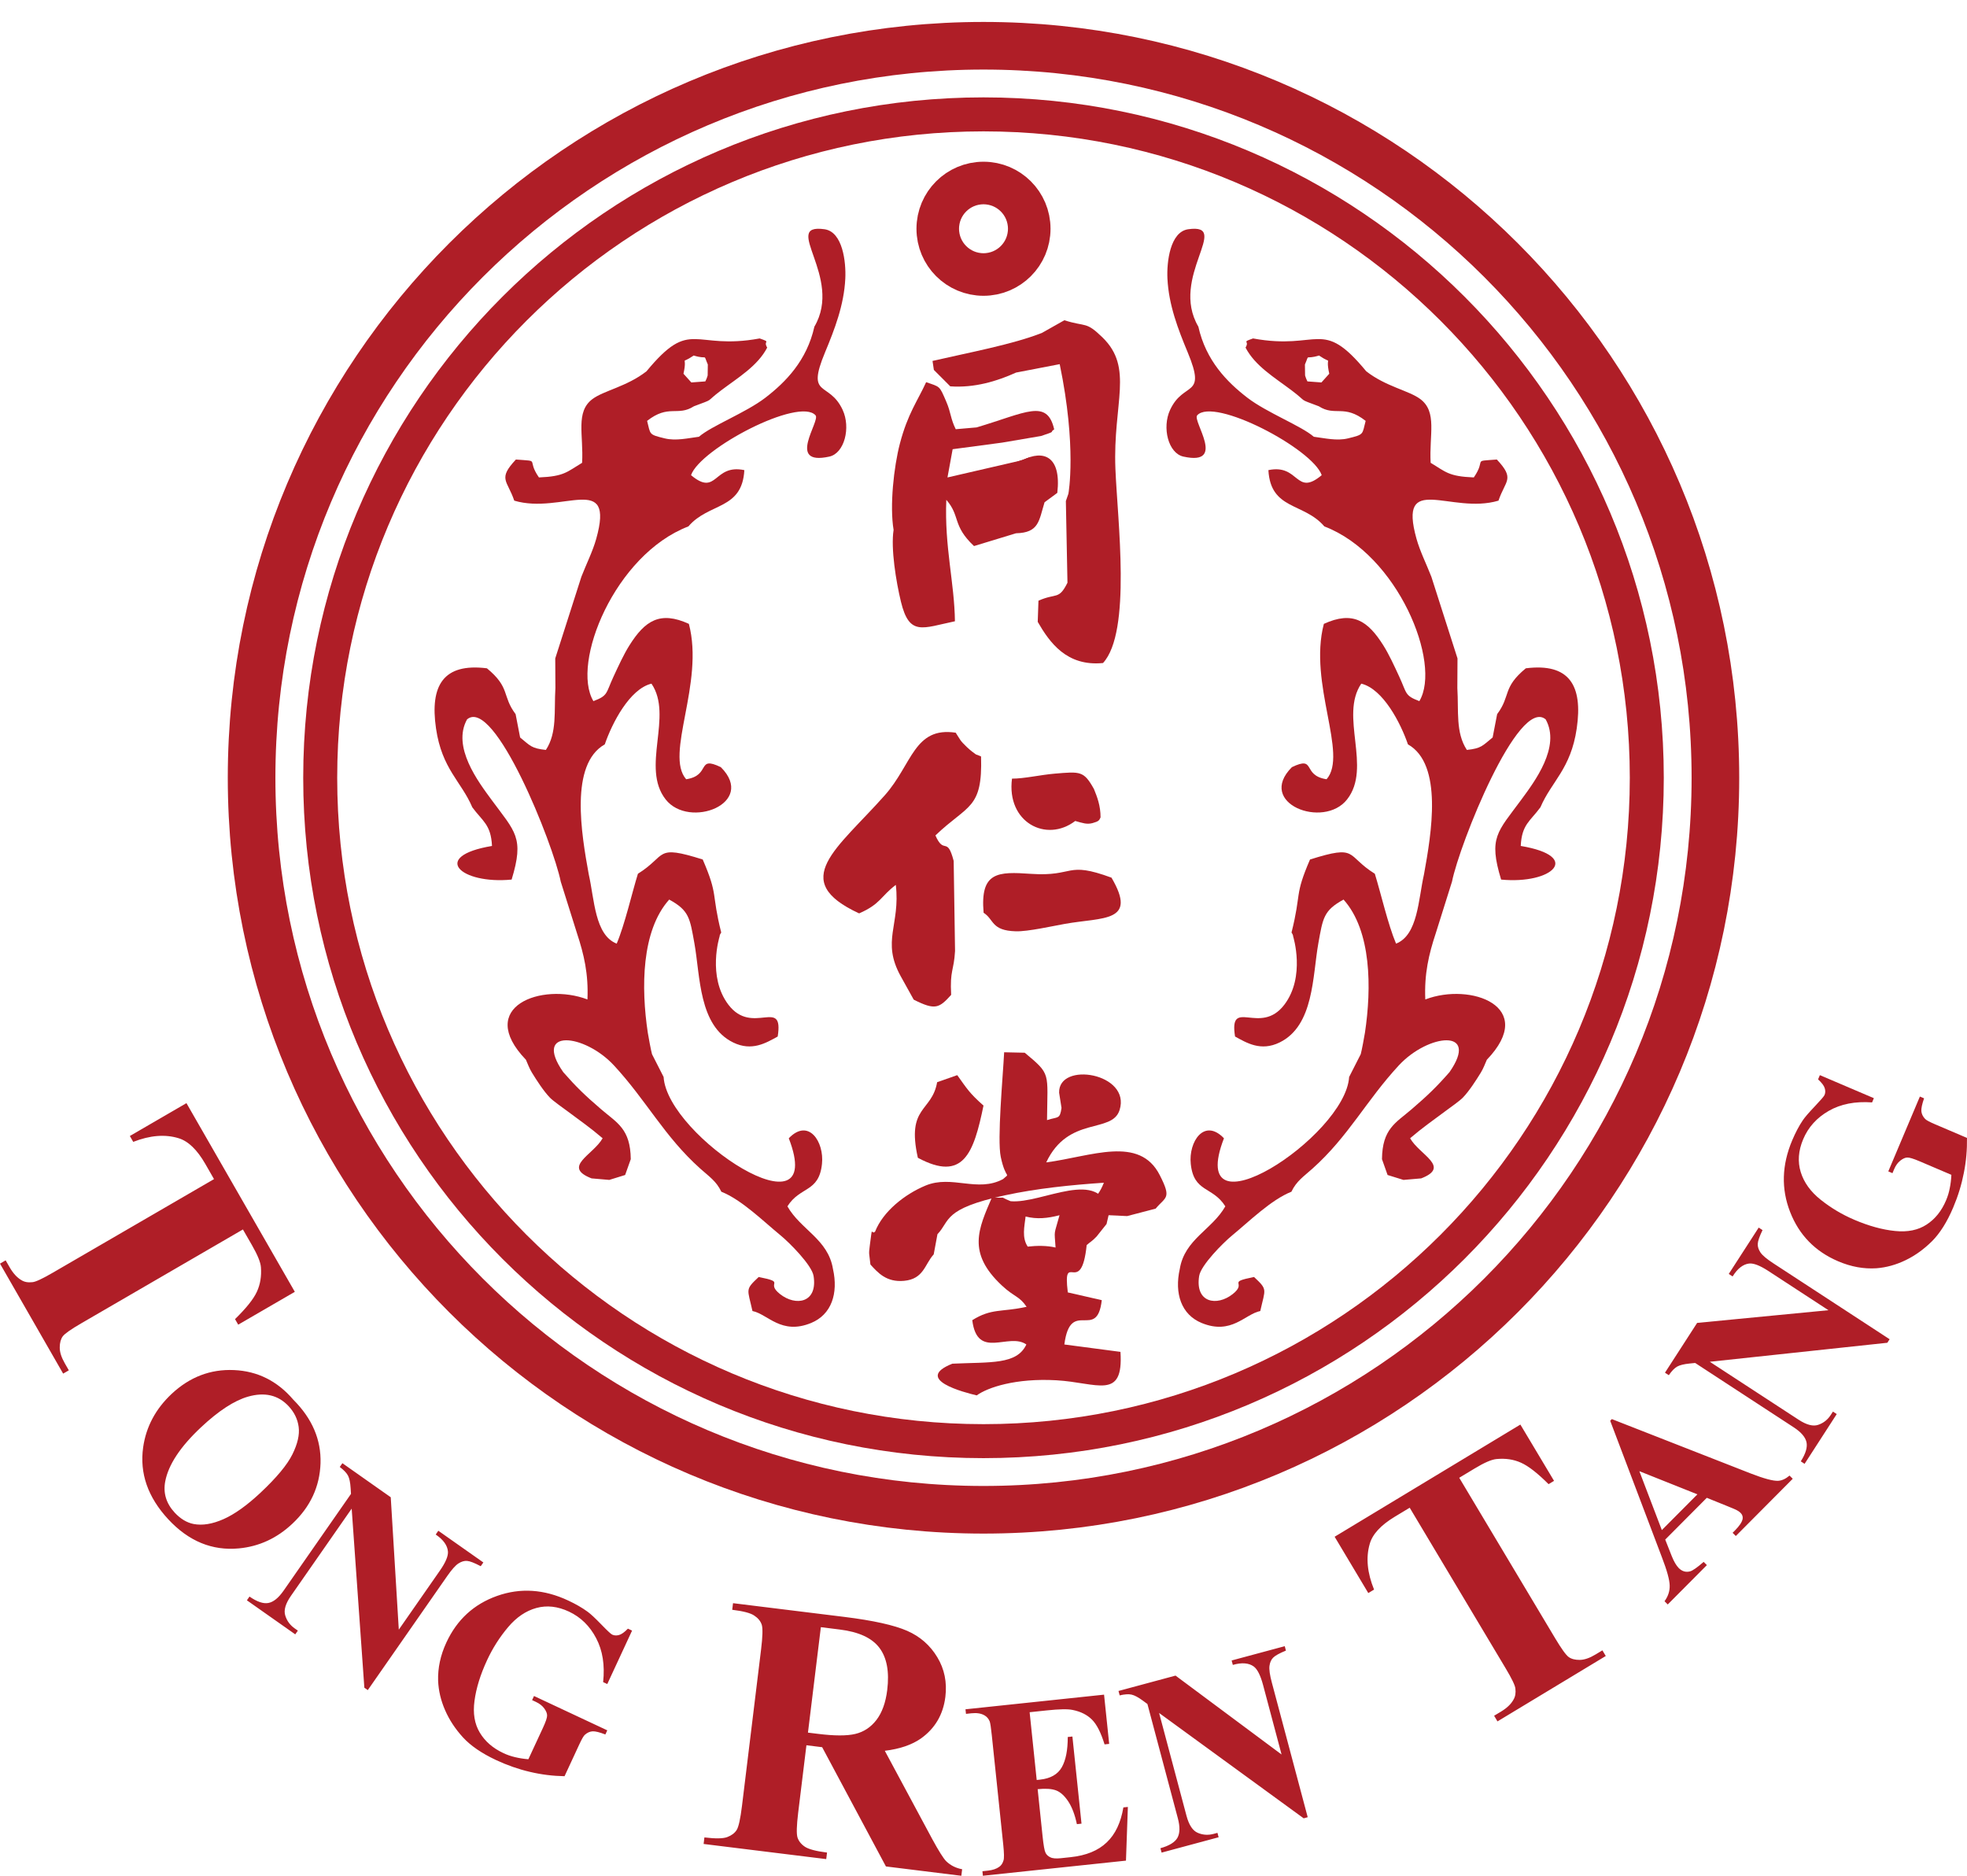
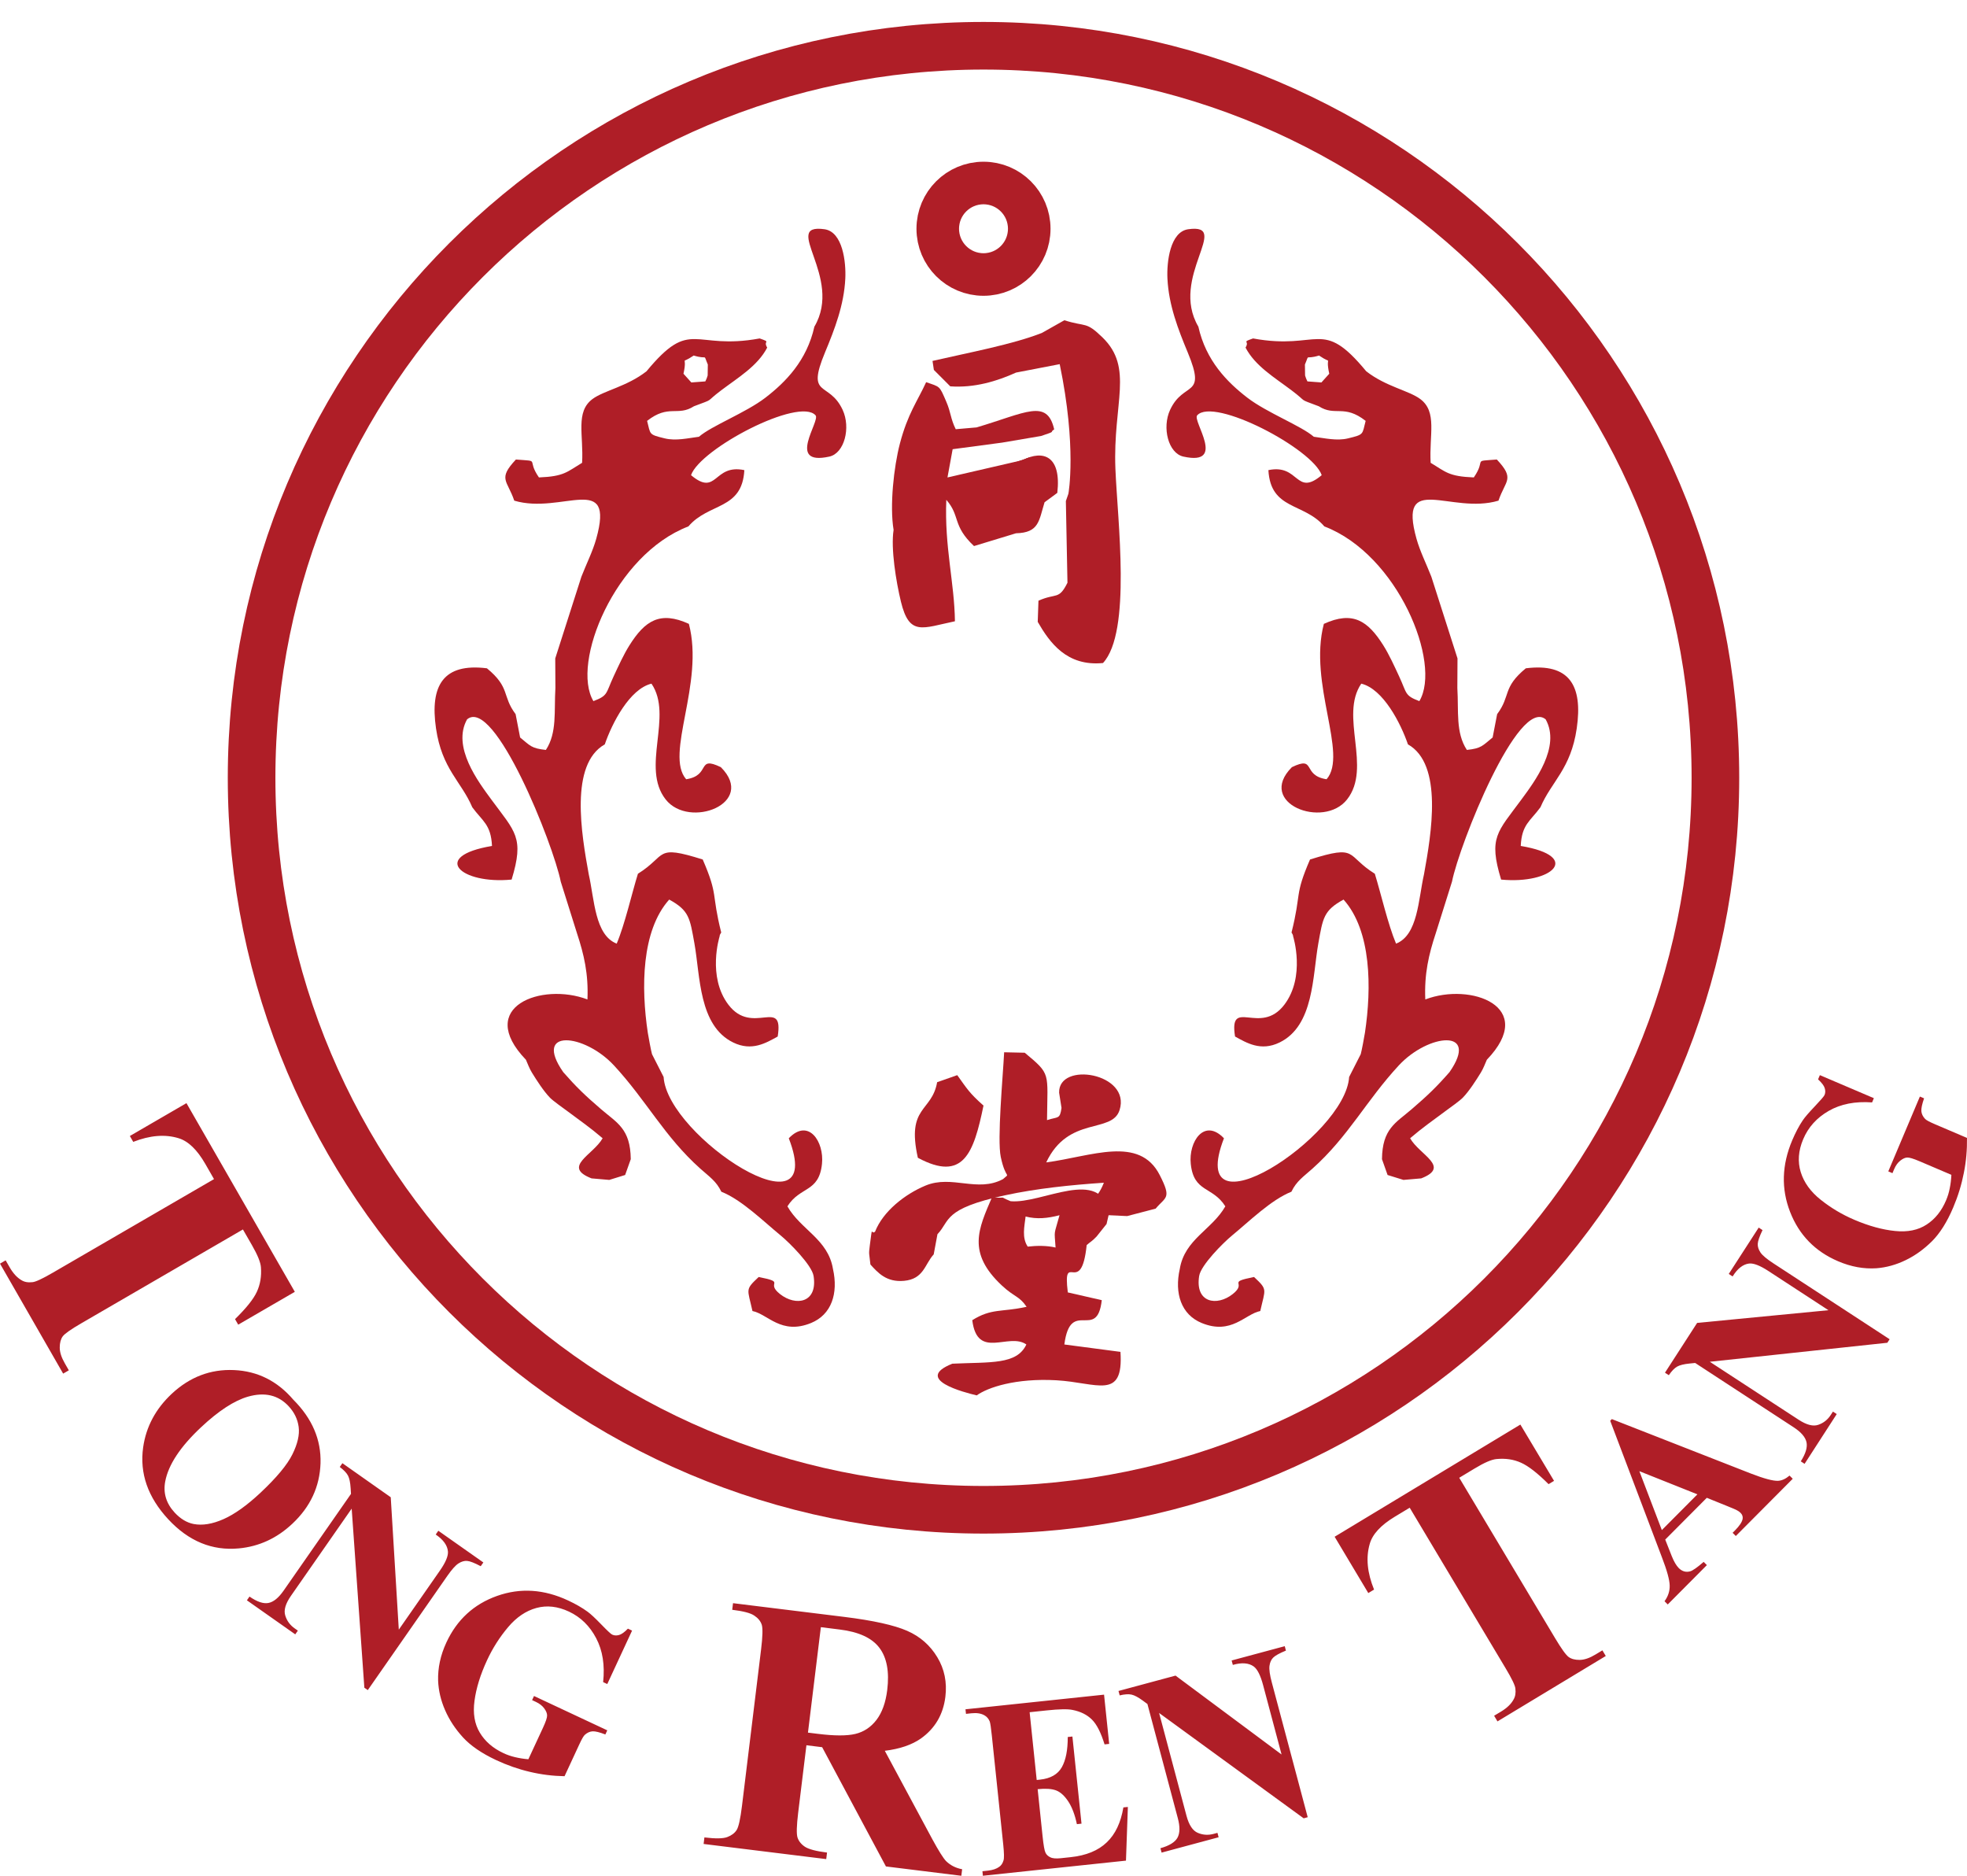
<svg xmlns="http://www.w3.org/2000/svg" width="86" height="82" viewBox="0 0 86 82" fill="none">
  <path d="M12.89 56.472L10.415 57.908L10.276 57.666C10.764 57.188 11.083 56.791 11.23 56.471C11.379 56.15 11.438 55.793 11.408 55.399C11.393 55.181 11.26 54.857 11.014 54.429L10.621 53.746L3.575 57.836C3.108 58.106 2.831 58.3 2.742 58.42C2.655 58.541 2.613 58.702 2.612 58.902C2.61 59.107 2.684 59.338 2.834 59.599L3.009 59.904L2.761 60.048L0 55.24L0.247 55.096L0.423 55.402C0.576 55.666 0.748 55.854 0.935 55.961C1.064 56.044 1.225 56.073 1.419 56.05C1.554 56.04 1.851 55.902 2.311 55.635L9.357 51.545L8.975 50.879C8.62 50.262 8.232 49.886 7.81 49.758C7.22 49.576 6.559 49.63 5.825 49.917L5.678 49.66L8.152 48.224L12.89 56.472ZM12.827 61.191C13.649 62.013 14.045 62.938 14.014 63.963C13.98 64.988 13.571 65.871 12.78 66.612C12.104 67.246 11.327 67.605 10.446 67.688C9.276 67.799 8.246 67.374 7.356 66.415C6.464 65.453 6.098 64.405 6.259 63.268C6.387 62.373 6.802 61.593 7.504 60.934C8.295 60.194 9.205 59.847 10.233 59.893C11.263 59.939 12.127 60.371 12.827 61.191ZM12.621 61.474C12.166 60.984 11.572 60.845 10.838 61.056C10.239 61.229 9.555 61.676 8.791 62.392C7.883 63.243 7.361 64.033 7.224 64.76C7.127 65.268 7.267 65.725 7.64 66.127C7.892 66.397 8.167 66.563 8.466 66.622C8.847 66.695 9.282 66.626 9.771 66.41C10.257 66.195 10.797 65.809 11.388 65.256C12.092 64.595 12.558 64.035 12.784 63.577C13.012 63.117 13.103 62.719 13.058 62.379C13.013 62.041 12.867 61.739 12.621 61.474ZM17.084 65.453L17.436 71.24L19.23 68.664C19.481 68.305 19.599 68.026 19.585 67.828C19.563 67.558 19.385 67.309 19.05 67.082L19.164 66.917L21.133 68.303L21.018 68.467C20.743 68.322 20.547 68.245 20.423 68.236C20.301 68.225 20.175 68.263 20.046 68.345C19.917 68.427 19.753 68.611 19.556 68.893L16.08 73.883L15.93 73.778L15.376 65.95L12.721 69.762C12.482 70.105 12.398 70.392 12.472 70.623C12.543 70.855 12.681 71.042 12.882 71.184L13.023 71.283L12.909 71.446L10.795 69.958L10.908 69.794C11.24 70.024 11.515 70.116 11.735 70.074C11.957 70.032 12.178 69.853 12.4 69.535L15.346 65.305L15.33 65.056C15.315 64.807 15.277 64.625 15.215 64.506C15.153 64.389 15.033 64.263 14.855 64.129L14.97 63.964L17.084 65.453ZM27.635 71.282L26.551 73.618L26.37 73.534C26.449 72.793 26.349 72.154 26.067 71.618C25.788 71.083 25.39 70.692 24.875 70.451C24.381 70.22 23.907 70.168 23.451 70.293C22.993 70.418 22.581 70.697 22.214 71.132C21.846 71.568 21.54 72.048 21.297 72.572C21.002 73.207 20.819 73.8 20.746 74.35C20.671 74.898 20.748 75.362 20.978 75.743C21.206 76.124 21.549 76.422 22.006 76.636C22.165 76.712 22.335 76.771 22.518 76.814C22.701 76.858 22.894 76.889 23.101 76.906L23.741 75.527C23.861 75.267 23.922 75.088 23.92 74.996C23.922 74.903 23.878 74.798 23.796 74.684C23.713 74.57 23.591 74.474 23.433 74.4L23.264 74.321L23.348 74.141L26.551 75.642L26.467 75.823C26.218 75.726 26.033 75.68 25.913 75.685C25.794 75.691 25.682 75.74 25.575 75.833C25.517 75.88 25.434 76.026 25.322 76.269L24.683 77.647C24.172 77.638 23.667 77.576 23.167 77.457C22.667 77.341 22.172 77.167 21.682 76.938C21.055 76.643 20.576 76.314 20.242 75.95C19.908 75.584 19.646 75.189 19.461 74.763C19.274 74.337 19.173 73.907 19.155 73.474C19.139 72.917 19.257 72.359 19.516 71.802C19.978 70.805 20.718 70.126 21.735 69.765C22.751 69.405 23.787 69.472 24.844 69.968C25.172 70.121 25.455 70.284 25.694 70.459C25.824 70.553 26.02 70.736 26.284 71.008C26.546 71.279 26.707 71.43 26.765 71.457C26.856 71.5 26.954 71.505 27.064 71.475C27.173 71.445 27.303 71.352 27.453 71.197L27.635 71.282ZM35.258 76.294L34.897 79.245C34.828 79.814 34.819 80.176 34.869 80.33C34.922 80.487 35.029 80.622 35.192 80.731C35.358 80.84 35.679 80.925 36.159 80.985L36.124 81.271L30.763 80.609L30.798 80.323C31.283 80.382 31.616 80.378 31.801 80.306C31.983 80.238 32.119 80.136 32.208 79.999C32.294 79.862 32.371 79.511 32.441 78.942L33.275 72.111C33.345 71.542 33.354 71.18 33.304 71.023C33.251 70.866 33.144 70.735 32.978 70.626C32.815 70.513 32.493 70.431 32.014 70.372L32.049 70.083L36.914 70.683C38.182 70.84 39.095 71.044 39.663 71.292C40.226 71.539 40.666 71.923 40.98 72.445C41.292 72.961 41.411 73.541 41.333 74.176C41.238 74.952 40.88 75.559 40.263 75.999C39.867 76.276 39.342 76.456 38.685 76.536L40.767 80.41C41.04 80.911 41.239 81.227 41.363 81.358C41.557 81.546 41.789 81.663 42.066 81.714L42.031 82L38.734 81.592L35.946 76.379L35.258 76.294ZM35.889 71.132L35.325 75.742L35.766 75.796C36.48 75.885 37.023 75.887 37.395 75.799C37.767 75.71 38.075 75.506 38.32 75.187C38.564 74.867 38.723 74.432 38.791 73.878C38.889 73.076 38.773 72.461 38.446 72.031C38.121 71.602 37.544 71.337 36.714 71.235L35.889 71.132ZM45.017 74.85L45.326 77.812L45.471 77.797C45.929 77.748 46.245 77.568 46.423 77.257C46.599 76.946 46.685 76.504 46.684 75.933L46.887 75.912L47.285 79.721L47.083 79.743C46.996 79.332 46.871 79.002 46.707 78.751C46.54 78.5 46.363 78.339 46.172 78.267C45.982 78.196 45.712 78.178 45.368 78.214L45.582 80.264C45.624 80.665 45.666 80.906 45.711 80.992C45.752 81.079 45.824 81.146 45.923 81.192C46.02 81.242 46.172 81.253 46.38 81.232L46.812 81.186C47.487 81.114 48.013 80.9 48.387 80.541C48.764 80.185 49.004 79.675 49.116 79.011L49.312 78.991L49.229 81.338L42.973 81.999L42.953 81.801L43.193 81.775C43.402 81.753 43.568 81.697 43.687 81.609C43.776 81.549 43.837 81.456 43.875 81.327C43.905 81.24 43.902 81.011 43.864 80.646L43.363 75.86C43.329 75.531 43.298 75.33 43.273 75.256C43.225 75.136 43.147 75.046 43.045 74.988C42.898 74.902 42.709 74.871 42.473 74.896L42.234 74.922L42.212 74.722L48.271 74.082L48.495 76.234L48.293 76.256C48.134 75.741 47.951 75.379 47.74 75.171C47.529 74.961 47.248 74.82 46.894 74.75C46.689 74.705 46.312 74.713 45.764 74.771L45.017 74.85ZM51.396 73.249L56.032 76.698L55.223 73.659C55.11 73.236 54.973 72.966 54.813 72.849C54.593 72.692 54.289 72.67 53.901 72.782L53.849 72.588L56.171 71.963L56.222 72.156C55.934 72.274 55.749 72.378 55.663 72.466C55.576 72.554 55.523 72.674 55.503 72.827C55.483 72.979 55.518 73.223 55.607 73.555L57.175 79.439L56.999 79.488L50.678 74.883L51.875 79.377C51.983 79.782 52.148 80.032 52.371 80.124C52.594 80.219 52.826 80.232 53.063 80.168L53.229 80.123L53.28 80.316L50.787 80.987L50.735 80.795C51.122 80.687 51.37 80.534 51.48 80.338C51.59 80.139 51.596 79.854 51.495 79.479L50.167 74.491L49.966 74.343C49.767 74.197 49.603 74.109 49.472 74.08C49.344 74.051 49.171 74.063 48.954 74.114L48.902 73.921L51.396 73.249ZM66.473 62.275L67.945 64.736L67.706 64.88C67.222 64.397 66.822 64.085 66.501 63.943C66.178 63.797 65.823 63.745 65.432 63.782C65.215 63.801 64.895 63.94 64.474 64.195L63.8 64.601L67.991 71.613C68.269 72.078 68.467 72.352 68.587 72.439C68.709 72.525 68.87 72.565 69.069 72.563C69.273 72.56 69.501 72.482 69.759 72.326L70.059 72.145L70.207 72.392L65.472 75.251L65.325 75.004L65.626 74.823C65.887 74.665 66.07 74.489 66.173 74.298C66.252 74.167 66.279 74.004 66.254 73.811C66.241 73.676 66.098 73.379 65.824 72.922L61.634 65.91L60.977 66.307C60.37 66.674 60.003 67.07 59.885 67.498C59.713 68.093 59.778 68.757 60.076 69.489L59.824 69.641L58.352 67.179L66.473 62.275ZM74.624 65.477L72.806 67.303L73.091 68.025C73.187 68.265 73.29 68.439 73.397 68.548C73.543 68.693 73.708 68.741 73.892 68.692C74.001 68.666 74.198 68.527 74.487 68.278L74.627 68.419L72.916 70.139L72.776 69.998C72.932 69.785 73.008 69.554 73.001 69.31C72.996 69.064 72.884 68.656 72.665 68.087L70.4 62.109L70.472 62.036L76.547 64.414C77.125 64.638 77.522 64.744 77.739 64.734C77.905 64.725 78.072 64.649 78.241 64.505L78.381 64.645L75.892 67.147L75.752 67.007L75.854 66.905C76.054 66.703 76.166 66.534 76.191 66.396C76.206 66.3 76.177 66.212 76.101 66.136C76.055 66.09 76.001 66.051 75.937 66.019C75.909 66.001 75.776 65.943 75.538 65.847L74.624 65.477ZM74.213 65.325L71.675 64.313L72.658 66.888L74.213 65.325ZM74.201 57.831L79.942 57.276L77.318 55.563C76.953 55.324 76.671 55.215 76.474 55.235C76.206 55.268 75.966 55.455 75.752 55.8L75.584 55.69L76.893 53.664L77.06 53.774C76.925 54.055 76.856 54.255 76.851 54.379C76.845 54.503 76.887 54.628 76.972 54.755C77.059 54.882 77.248 55.04 77.535 55.227L82.617 58.545L82.517 58.699L74.755 59.53L78.637 62.063C78.987 62.291 79.275 62.366 79.502 62.284C79.731 62.205 79.912 62.059 80.045 61.852L80.139 61.708L80.305 61.816L78.899 63.992L78.733 63.883C78.949 63.544 79.031 63.263 78.982 63.043C78.932 62.821 78.746 62.606 78.423 62.395L74.115 59.582L73.867 59.607C73.622 59.632 73.442 59.676 73.325 59.742C73.21 59.808 73.089 59.933 72.963 60.117L72.795 60.008L74.201 57.831ZM79.567 47L81.928 48.007L81.85 48.192C81.11 48.138 80.479 48.262 79.956 48.562C79.433 48.862 79.06 49.274 78.838 49.801C78.625 50.305 78.59 50.785 78.731 51.239C78.871 51.692 79.162 52.097 79.608 52.451C80.053 52.805 80.542 53.096 81.071 53.322C81.713 53.596 82.309 53.759 82.858 53.813C83.405 53.869 83.865 53.775 84.236 53.531C84.607 53.29 84.891 52.935 85.087 52.468C85.156 52.305 85.21 52.132 85.245 51.948C85.284 51.763 85.307 51.566 85.317 51.358L83.924 50.764C83.661 50.652 83.481 50.597 83.389 50.602C83.297 50.603 83.194 50.651 83.083 50.738C82.973 50.824 82.883 50.95 82.814 51.112L82.741 51.285L82.559 51.207L83.94 47.936L84.123 48.014C84.035 48.268 83.995 48.455 84.005 48.576C84.016 48.695 84.068 48.807 84.165 48.91C84.214 48.967 84.362 49.045 84.606 49.149L85.999 49.744C86.007 50.257 85.964 50.766 85.862 51.273C85.764 51.779 85.61 52.283 85.398 52.783C85.128 53.422 84.816 53.915 84.466 54.264C84.114 54.612 83.731 54.889 83.314 55.09C82.896 55.292 82.472 55.409 82.042 55.442C81.489 55.479 80.931 55.378 80.367 55.137C79.361 54.708 78.659 53.989 78.266 52.98C77.872 51.972 77.902 50.929 78.358 49.849C78.5 49.515 78.651 49.225 78.817 48.979C78.906 48.845 79.082 48.641 79.343 48.367C79.602 48.094 79.746 47.927 79.772 47.868C79.811 47.774 79.813 47.675 79.779 47.567C79.746 47.459 79.649 47.331 79.489 47.185L79.567 47Z" fill="#AF1E27" />
  <path fill-rule="evenodd" clip-rule="evenodd" d="M40.771 15.778L40.83 16.171L41.547 16.889C42.602 16.963 43.581 16.668 44.423 16.287L46.332 15.919C47.084 19.541 46.715 21.571 46.712 21.584L46.601 21.904L46.671 25.474C46.29 26.242 46.185 25.91 45.403 26.26L45.371 27.185C45.893 28.09 46.64 29.141 48.225 28.984C49.479 27.623 48.856 22.735 48.767 20.488C48.653 17.611 49.585 16.088 48.197 14.745C47.463 14.034 47.502 14.306 46.535 14L45.557 14.552C44.281 15.057 42.343 15.415 40.771 15.778ZM43.813 19.349L45.52 19.059C46.241 18.819 45.845 18.928 46.091 18.77C45.78 17.416 44.853 18.045 42.699 18.684L41.786 18.763C41.554 18.295 41.579 18.038 41.375 17.565C41.066 16.846 41.11 16.921 40.492 16.707C40.123 17.519 39.69 18.075 39.345 19.39C39.079 20.404 38.893 22.11 39.069 23.165C38.942 23.98 39.177 25.422 39.39 26.303C39.759 27.825 40.328 27.454 41.751 27.159C41.73 25.47 41.289 23.907 41.374 21.85C41.997 22.56 41.625 22.968 42.585 23.871L44.421 23.312C45.432 23.288 45.42 22.768 45.67 21.956L46.227 21.546C46.411 19.935 45.617 19.652 44.714 20.113L41.425 20.872L41.651 19.637L43.813 19.349Z" fill="#AF1E27" />
  <path fill-rule="evenodd" clip-rule="evenodd" d="M43 20.74L43.1 21.977C43.1 21.977 44.346 22.242 44.707 20.96C45.068 19.677 44.994 20.051 44.994 20.051L43 20.74Z" fill="#AF1E27" />
-   <path fill-rule="evenodd" clip-rule="evenodd" d="M39.949 43.7C40.89 44.174 41.061 44.073 41.586 43.49C41.527 42.389 41.704 42.465 41.756 41.573L41.696 37.635C41.404 36.52 41.283 37.396 40.898 36.521C42.317 35.161 42.964 35.388 42.893 33.069C42.556 32.913 42.805 33.081 42.491 32.848C42.444 32.814 42.314 32.698 42.27 32.656C41.96 32.358 41.995 32.351 41.785 32.03C39.966 31.757 39.885 33.41 38.69 34.759C36.604 37.112 34.451 38.493 37.562 39.929C38.498 39.522 38.51 39.179 39.166 38.683C39.372 40.442 38.525 41.13 39.382 42.679L39.949 43.7ZM47.01 35.889C47.349 35.983 47.512 36.046 47.763 35.983C48.046 35.905 48.059 35.861 48.118 35.732C48.12 35.223 47.967 34.83 47.828 34.49C47.384 33.696 47.236 33.726 46.112 33.82C45.507 33.871 44.76 34.042 44.246 34.038C43.997 35.946 45.742 36.856 47.01 35.889ZM43.005 39.902C43.471 40.198 43.328 40.682 44.416 40.712C44.94 40.727 46.02 40.483 46.56 40.387C48.228 40.09 49.751 40.334 48.596 38.367C46.573 37.624 47.008 38.333 45.07 38.2C43.631 38.101 42.846 38.102 43.005 39.902Z" fill="#AF1E27" />
  <path fill-rule="evenodd" clip-rule="evenodd" d="M43 20.71L43.101 21.984C44.496 22.133 44.632 21.219 45 20L43 20.71Z" fill="#AF1E27" />
  <path fill-rule="evenodd" clip-rule="evenodd" d="M40.987 53.953C41.555 53.364 41.203 52.847 43.945 52.252C45.321 51.954 46.813 51.801 48.263 51.703C47.902 52.621 47.644 52.128 47.934 53.099L49.281 53.161L50.526 52.836C50.97 52.307 51.236 52.409 50.706 51.37C49.816 49.624 47.725 50.551 45.742 50.815C46.713 48.757 48.618 49.579 48.95 48.525C49.459 46.911 46.274 46.382 46.306 47.767L46.411 48.433C46.337 48.945 46.265 48.806 45.777 48.966C45.798 46.855 45.958 46.985 44.803 46.02L43.903 46C43.846 47.096 43.593 49.811 43.755 50.577C43.975 51.613 44.196 51.233 43.855 51.544C42.735 52.146 41.622 51.348 40.467 51.827C39.554 52.206 38.605 52.96 38.259 53.843C38.072 54.005 38.157 53.467 38.03 54.44C37.974 54.868 38.004 54.761 38.056 55.279C38.384 55.638 38.754 56.062 39.524 55.992C40.396 55.913 40.431 55.258 40.823 54.836L40.987 53.953Z" fill="#AF1E27" />
  <path fill-rule="evenodd" clip-rule="evenodd" d="M41.638 59.614C39.913 60.3 42.173 60.872 42.704 61C43.176 60.655 44.407 60.238 46.188 60.339C47.971 60.44 49.13 61.234 48.988 59.097L46.535 58.774C46.803 56.715 47.966 58.656 48.171 56.837L46.686 56.498C46.453 54.584 47.27 56.758 47.511 54.429C47.716 54.25 47.727 54.281 47.944 54.055L48.38 53.508L48.491 53.028C48.132 50.988 45.562 52.636 44.185 52.511C43.56 52.256 44.156 52.4 43.369 52.342C42.781 53.722 42.267 54.759 43.803 56.196C44.352 56.709 44.556 56.645 44.885 57.127C43.775 57.371 43.355 57.183 42.509 57.712C42.729 59.47 44.104 58.23 44.874 58.774C44.457 59.666 43.314 59.536 41.638 59.614ZM46.151 54.536C45.776 54.446 45.314 54.451 44.933 54.496C44.671 54.102 44.788 53.627 44.841 53.18C45.335 53.306 45.791 53.261 46.324 53.124C46.071 54.054 46.096 53.708 46.151 54.536Z" fill="#AF1E27" />
  <path fill-rule="evenodd" clip-rule="evenodd" d="M40.973 47.308C40.743 48.625 39.623 48.342 40.13 50.613C42.124 51.683 42.572 50.408 43 48.331C42.37 47.77 42.286 47.602 41.852 47L40.973 47.308Z" fill="#AF1E27" />
  <path fill-rule="evenodd" clip-rule="evenodd" d="M43 20.71L43.101 21.984C44.496 22.133 44.632 21.219 45 20L43 20.71Z" fill="#AF1E27" />
  <path d="M43 2C60.673 2 75 16.327 75 34C75 51.673 60.673 66 43 66C25.327 66 11 51.673 11 34C11 16.327 25.327 2 43 2Z" stroke="#AF1E27" stroke-width="2.082" stroke-miterlimit="22.926" />
-   <path d="M43 5C59.016 5 72 17.984 72 34C72 50.016 59.016 63 43 63C26.984 63 14 50.016 14 34C14 17.984 26.984 5 43 5Z" stroke="#AF1E27" stroke-width="1.486" stroke-miterlimit="22.926" />
  <path fill-rule="evenodd" clip-rule="evenodd" d="M58.117 16.338L57.774 16.719L57.162 16.673C57.147 16.63 57.112 16.573 57.106 16.549C57.1 16.523 57.064 16.444 57.06 16.412L57.053 15.935C57.271 15.429 57.02 15.74 57.67 15.542C58.326 15.988 57.92 15.447 58.117 16.338H58.117ZM56.471 17.065C57.219 17.629 56.708 17.4 57.66 17.76C58.377 18.219 58.76 17.656 59.708 18.399C59.552 19.003 59.648 18.99 58.936 19.164C58.449 19.283 57.92 19.154 57.441 19.093C56.888 18.613 55.398 18.046 54.538 17.387C53.651 16.705 52.725 15.766 52.394 14.28C51.118 12.113 53.874 9.753 51.953 10.021C51.154 10.132 51.007 11.459 51.042 12.178C51.098 13.338 51.511 14.4 51.928 15.403C52.769 17.424 51.755 16.635 51.159 17.916C50.797 18.695 51.079 19.814 51.74 19.96C53.644 20.38 52.125 18.403 52.342 18.157C53.062 17.345 57.389 19.616 57.787 20.772C56.638 21.734 56.814 20.265 55.456 20.552C55.554 22.305 57.005 21.961 57.902 23.012C61.121 24.243 63.045 28.998 62.056 30.65C61.406 30.404 61.52 30.318 61.176 29.577C60.962 29.116 60.733 28.612 60.481 28.212C59.804 27.137 59.148 26.695 57.881 27.272C57.194 29.887 58.955 32.974 58 34.065C56.903 33.898 57.561 33.017 56.483 33.537C54.908 35.116 57.866 36.257 58.895 34.949C59.995 33.551 58.552 31.3 59.517 29.886C60.473 30.118 61.24 31.614 61.557 32.54C63.102 33.411 62.58 36.455 62.259 38.221C62.01 39.318 61.995 40.878 61.037 41.251C60.681 40.406 60.372 39.042 60.109 38.196C58.821 37.394 59.399 36.905 57.276 37.573C56.583 39.174 56.908 39.013 56.467 40.765C56.496 40.822 56.532 40.845 56.54 40.942C56.54 40.945 57.089 42.689 56.153 43.921C55.102 45.304 53.722 43.563 53.998 45.312C54.504 45.588 55.123 45.973 55.945 45.572C57.454 44.836 57.383 42.664 57.64 41.236C57.839 40.13 57.869 39.801 58.742 39.325C59.965 40.693 59.97 43.191 59.678 45.141C59.652 45.316 59.531 45.955 59.493 46.084L58.986 47.08C58.824 49.697 51.779 54.253 53.513 49.76C52.649 48.859 51.959 49.915 52.062 50.88C52.195 52.141 53.013 51.847 53.573 52.735C52.995 53.755 51.795 54.172 51.582 55.471C51.341 56.539 51.644 57.468 52.539 57.835C53.844 58.37 54.433 57.444 55.101 57.312C55.32 56.328 55.435 56.392 54.829 55.824C53.581 56.071 54.565 56.042 53.896 56.571C53.207 57.116 52.242 56.959 52.429 55.779C52.505 55.304 53.479 54.328 53.87 54.007C54.623 53.389 55.574 52.449 56.462 52.096C56.683 51.633 56.99 51.438 57.38 51.089C58.955 49.682 59.737 48.108 61.157 46.575C62.448 45.181 64.718 44.941 63.373 46.87C62.815 47.507 62.427 47.883 61.716 48.493C61.017 49.093 60.437 49.344 60.422 50.673L60.667 51.365L61.362 51.58L62.138 51.513C63.442 51.005 62.065 50.491 61.652 49.759C62.191 49.297 62.655 48.976 63.179 48.585C63.401 48.42 63.814 48.131 63.956 47.985C64.232 47.7 64.534 47.231 64.744 46.889C64.853 46.713 64.932 46.496 65.007 46.327C67.236 44.004 64.304 42.932 62.316 43.691C62.267 42.573 62.47 41.714 62.772 40.803L63.483 38.542C63.81 36.904 66.383 30.446 67.579 31.447C68.249 32.648 67.088 34.176 66.512 34.96C65.472 36.374 65.069 36.607 65.631 38.451C67.858 38.668 69.206 37.436 66.489 36.981C66.534 36.037 66.903 35.901 67.35 35.29C67.835 34.155 68.678 33.62 68.937 31.843C69.211 29.96 68.612 28.976 66.711 29.215C65.677 30.067 66.062 30.414 65.457 31.219L65.26 32.239C64.815 32.6 64.772 32.716 64.133 32.783C63.637 32.026 63.779 31.099 63.717 30.075L63.724 28.783L62.581 25.212C62.362 24.652 62.086 24.104 61.932 23.555C61.105 20.599 63.432 22.508 65.516 21.886C65.818 20.99 66.25 20.947 65.444 20.088C64.326 20.175 65.01 20.042 64.437 20.871C63.33 20.826 63.218 20.632 62.55 20.232C62.479 19.012 62.851 18.008 62.096 17.444C61.6 17.073 60.594 16.902 59.734 16.231C57.769 13.854 57.703 15.332 54.785 14.795C54.247 14.985 54.656 14.866 54.457 15.195C54.873 15.998 55.733 16.508 56.471 17.065" fill="#AF1E27" />
  <path fill-rule="evenodd" clip-rule="evenodd" d="M29.883 16.338L30.226 16.719L30.838 16.673C30.853 16.63 30.888 16.573 30.894 16.549C30.9 16.523 30.936 16.444 30.94 16.412L30.947 15.935C30.729 15.429 30.98 15.74 30.33 15.542C29.674 15.988 30.08 15.447 29.883 16.338H29.883ZM31.529 17.065C30.781 17.629 31.292 17.4 30.34 17.76C29.623 18.219 29.24 17.656 28.292 18.399C28.448 19.003 28.352 18.99 29.064 19.164C29.552 19.283 30.08 19.154 30.559 19.093C31.112 18.613 32.602 18.046 33.462 17.387C34.349 16.705 35.275 15.766 35.606 14.28C36.882 12.113 34.126 9.753 36.047 10.021C36.846 10.132 36.993 11.459 36.958 12.178C36.902 13.338 36.489 14.4 36.072 15.403C35.231 17.424 36.245 16.635 36.841 17.916C37.203 18.695 36.921 19.814 36.26 19.96C34.356 20.38 35.875 18.403 35.658 18.157C34.938 17.345 30.611 19.616 30.213 20.772C31.362 21.734 31.186 20.265 32.544 20.552C32.446 22.305 30.995 21.961 30.098 23.012C26.879 24.243 24.954 28.998 25.945 30.65C26.594 30.404 26.48 30.318 26.824 29.577C27.038 29.116 27.267 28.612 27.519 28.212C28.196 27.137 28.852 26.695 30.119 27.272C30.806 29.887 29.046 32.974 30 34.065C31.097 33.898 30.439 33.017 31.517 33.537C33.092 35.116 30.134 36.257 29.105 34.949C28.005 33.551 29.448 31.3 28.483 29.886C27.527 30.118 26.76 31.614 26.442 32.54C24.898 33.411 25.42 36.455 25.741 38.221C25.99 39.318 26.005 40.878 26.963 41.251C27.32 40.406 27.628 39.042 27.891 38.196C29.179 37.394 28.601 36.905 30.724 37.573C31.417 39.174 31.092 39.013 31.533 40.765C31.503 40.822 31.468 40.845 31.46 40.942C31.46 40.945 30.911 42.689 31.847 43.921C32.898 45.304 34.278 43.563 34.002 45.312C33.496 45.588 32.877 45.973 32.055 45.572C30.546 44.836 30.617 42.664 30.36 41.236C30.161 40.13 30.131 39.801 29.258 39.325C28.035 40.693 28.03 43.191 28.322 45.141C28.348 45.316 28.469 45.955 28.507 46.084L29.014 47.08C29.176 49.697 36.221 54.253 34.487 49.76C35.351 48.859 36.041 49.915 35.938 50.88C35.805 52.141 34.987 51.847 34.427 52.735C35.005 53.755 36.205 54.172 36.418 55.471C36.659 56.539 36.356 57.468 35.461 57.835C34.156 58.37 33.567 57.444 32.899 57.312C32.68 56.328 32.565 56.392 33.171 55.824C34.419 56.071 33.435 56.042 34.104 56.571C34.793 57.116 35.758 56.959 35.571 55.779C35.495 55.304 34.521 54.328 34.13 54.007C33.377 53.389 32.426 52.449 31.538 52.096C31.317 51.633 31.01 51.438 30.62 51.089C29.045 49.682 28.263 48.108 26.843 46.575C25.552 45.181 23.282 44.941 24.627 46.87C25.185 47.507 25.573 47.883 26.284 48.493C26.983 49.093 27.563 49.344 27.578 50.673L27.332 51.365L26.638 51.58L25.863 51.513C24.558 51.005 25.935 50.491 26.348 49.759C25.809 49.297 25.345 48.976 24.821 48.585C24.599 48.42 24.186 48.131 24.044 47.985C23.768 47.7 23.466 47.231 23.256 46.889C23.147 46.713 23.068 46.496 22.994 46.327C20.764 44.004 23.696 42.932 25.684 43.691C25.733 42.573 25.529 41.714 25.228 40.803L24.517 38.542C24.19 36.904 21.617 30.446 20.421 31.447C19.751 32.648 20.912 34.176 21.488 34.96C22.528 36.374 22.931 36.607 22.369 38.451C20.142 38.668 18.794 37.436 21.511 36.981C21.465 36.037 21.096 35.901 20.649 35.29C20.166 34.155 19.322 33.62 19.063 31.843C18.789 29.96 19.387 28.976 21.289 29.215C22.323 30.067 21.938 30.414 22.543 31.219L22.74 32.239C23.185 32.6 23.227 32.716 23.867 32.783C24.363 32.026 24.221 31.099 24.283 30.075L24.276 28.783L25.419 25.212C25.637 24.652 25.914 24.104 26.068 23.555C26.895 20.599 24.568 22.508 22.484 21.886C22.182 20.99 21.75 20.947 22.556 20.088C23.674 20.175 22.99 20.042 23.563 20.871C24.67 20.826 24.782 20.632 25.45 20.232C25.521 19.012 25.149 18.008 25.904 17.444C26.4 17.073 27.406 16.902 28.266 16.231C30.231 13.854 30.297 15.332 33.215 14.795C33.753 14.985 33.344 14.866 33.543 15.195C33.127 15.998 32.267 16.508 31.529 17.065" fill="#AF1E27" />
  <path d="M43 8C44.105 8 45 8.895 45 10C45 11.105 44.105 12 43 12C41.895 12 41 11.105 41 10C41 8.895 41.895 8 43 8Z" stroke="#AF1E27" stroke-width="1.861" stroke-miterlimit="22.926" />
</svg>